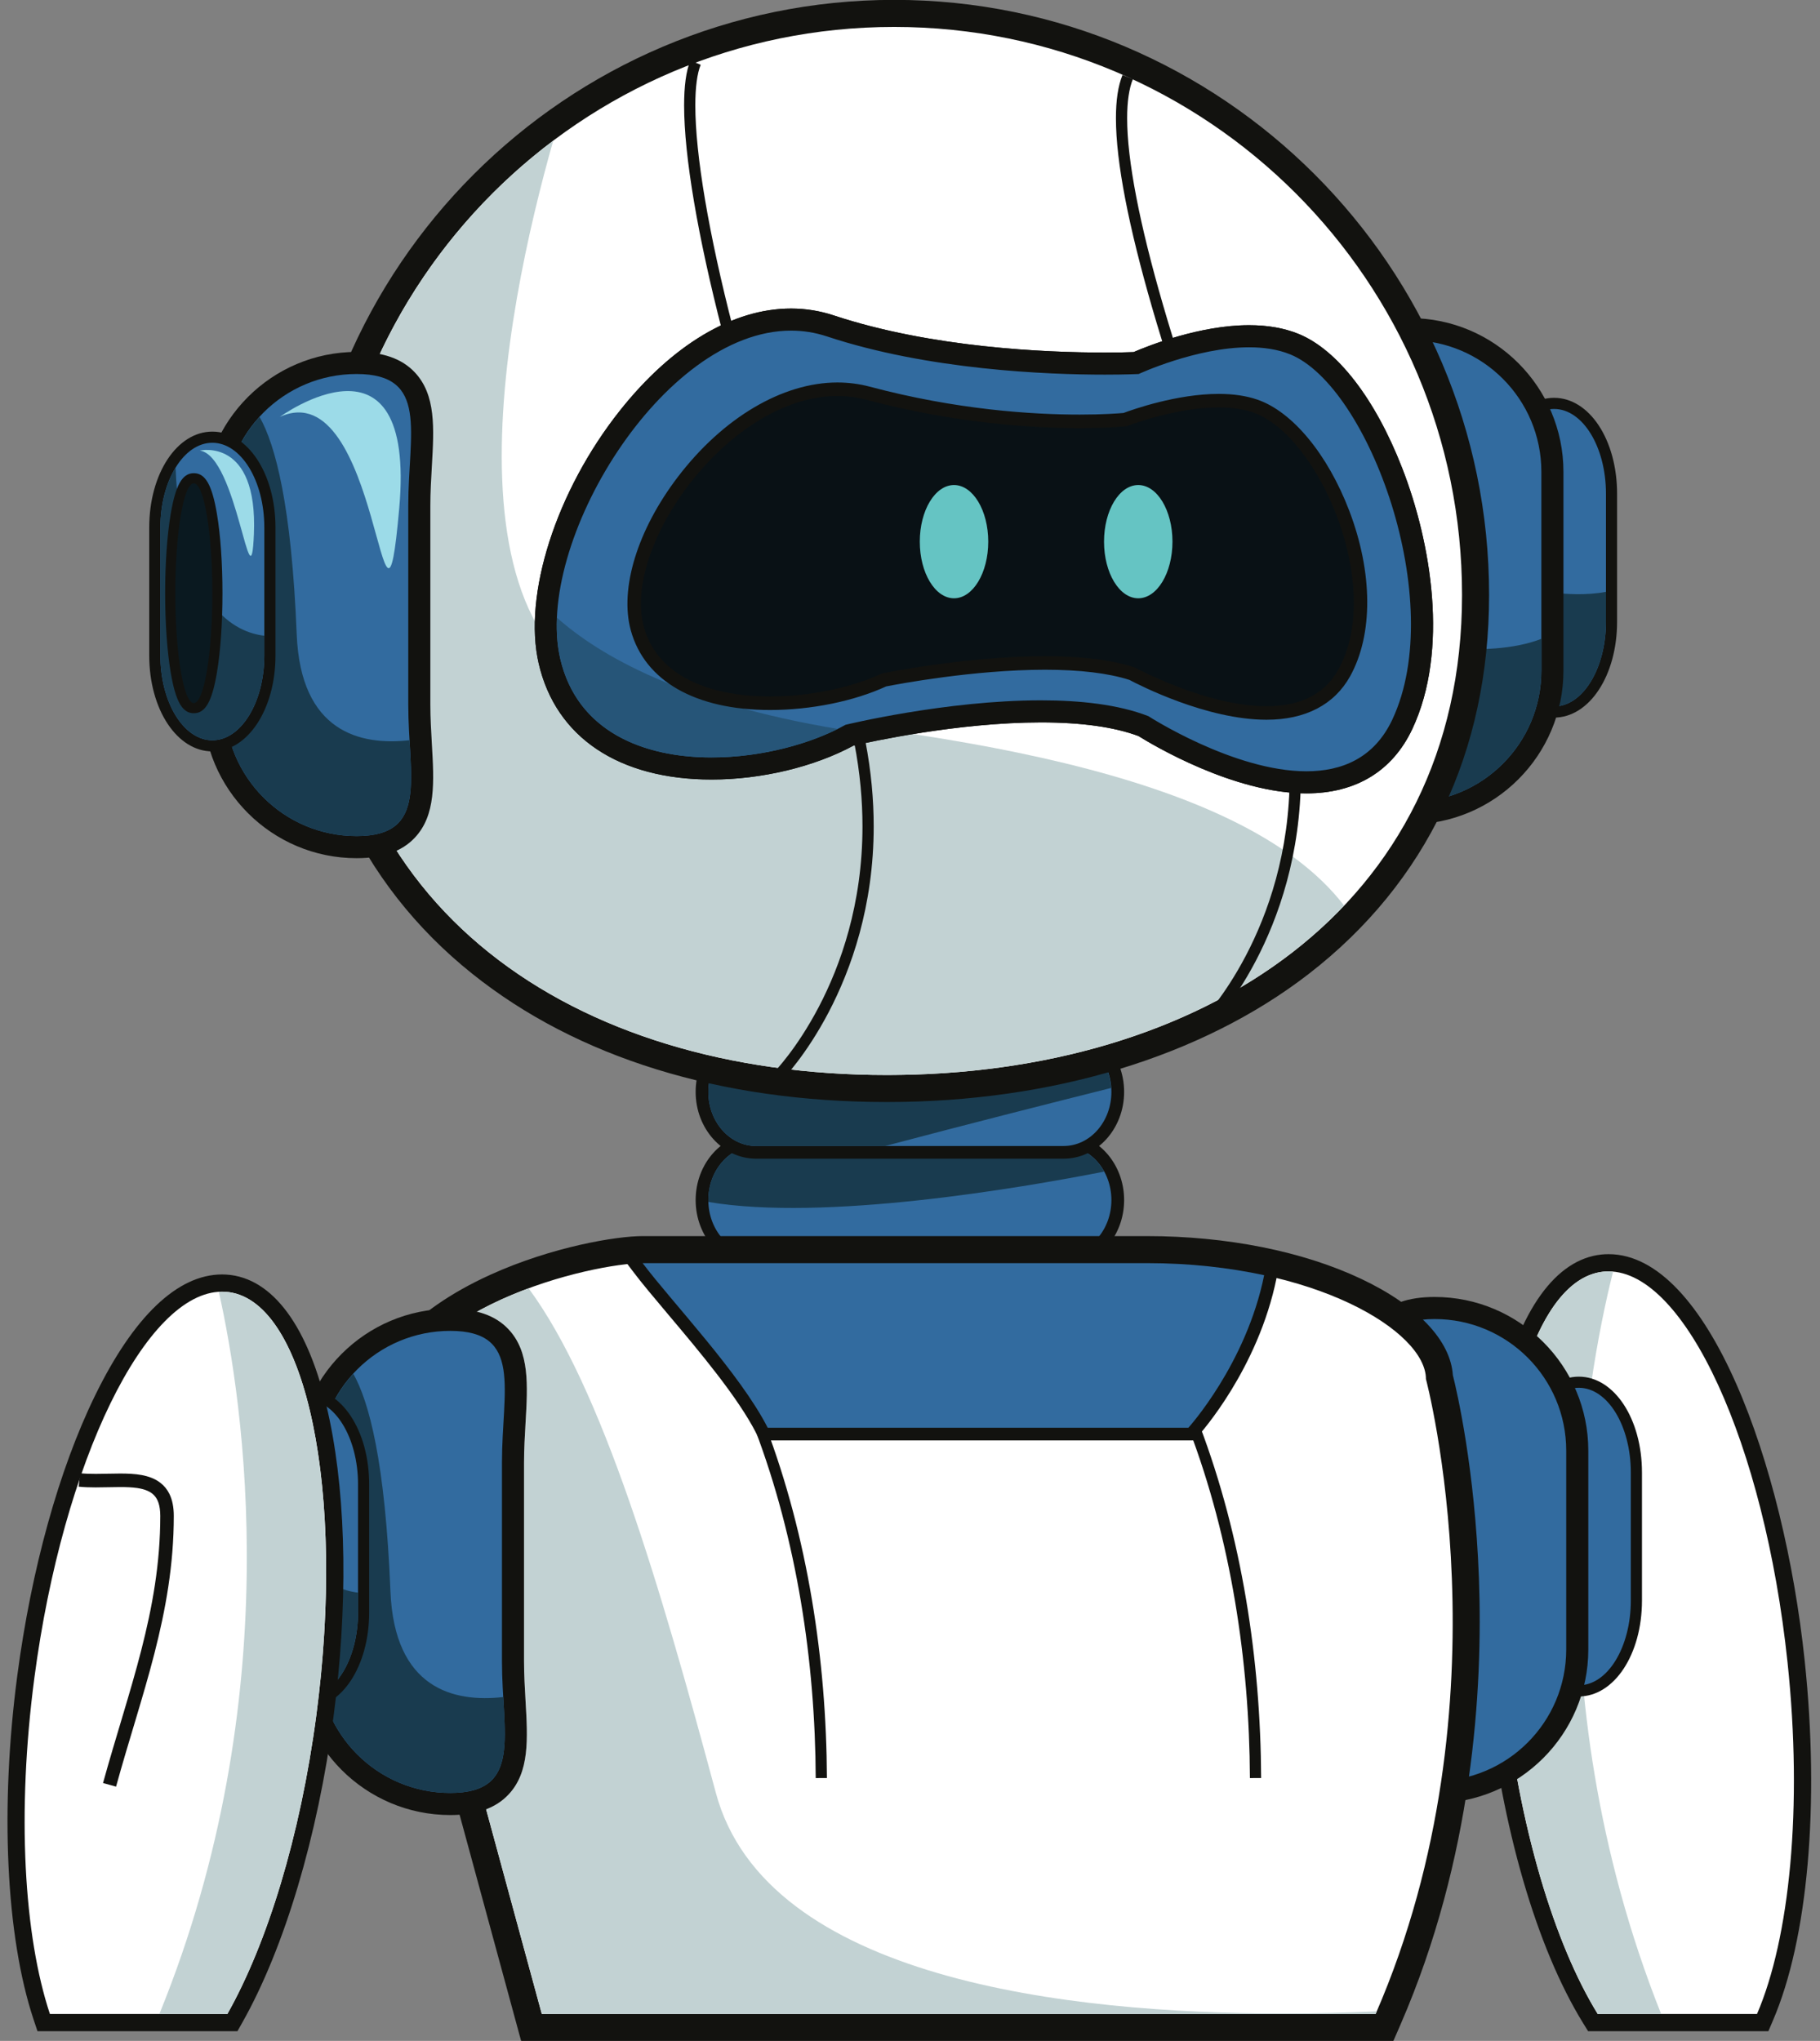
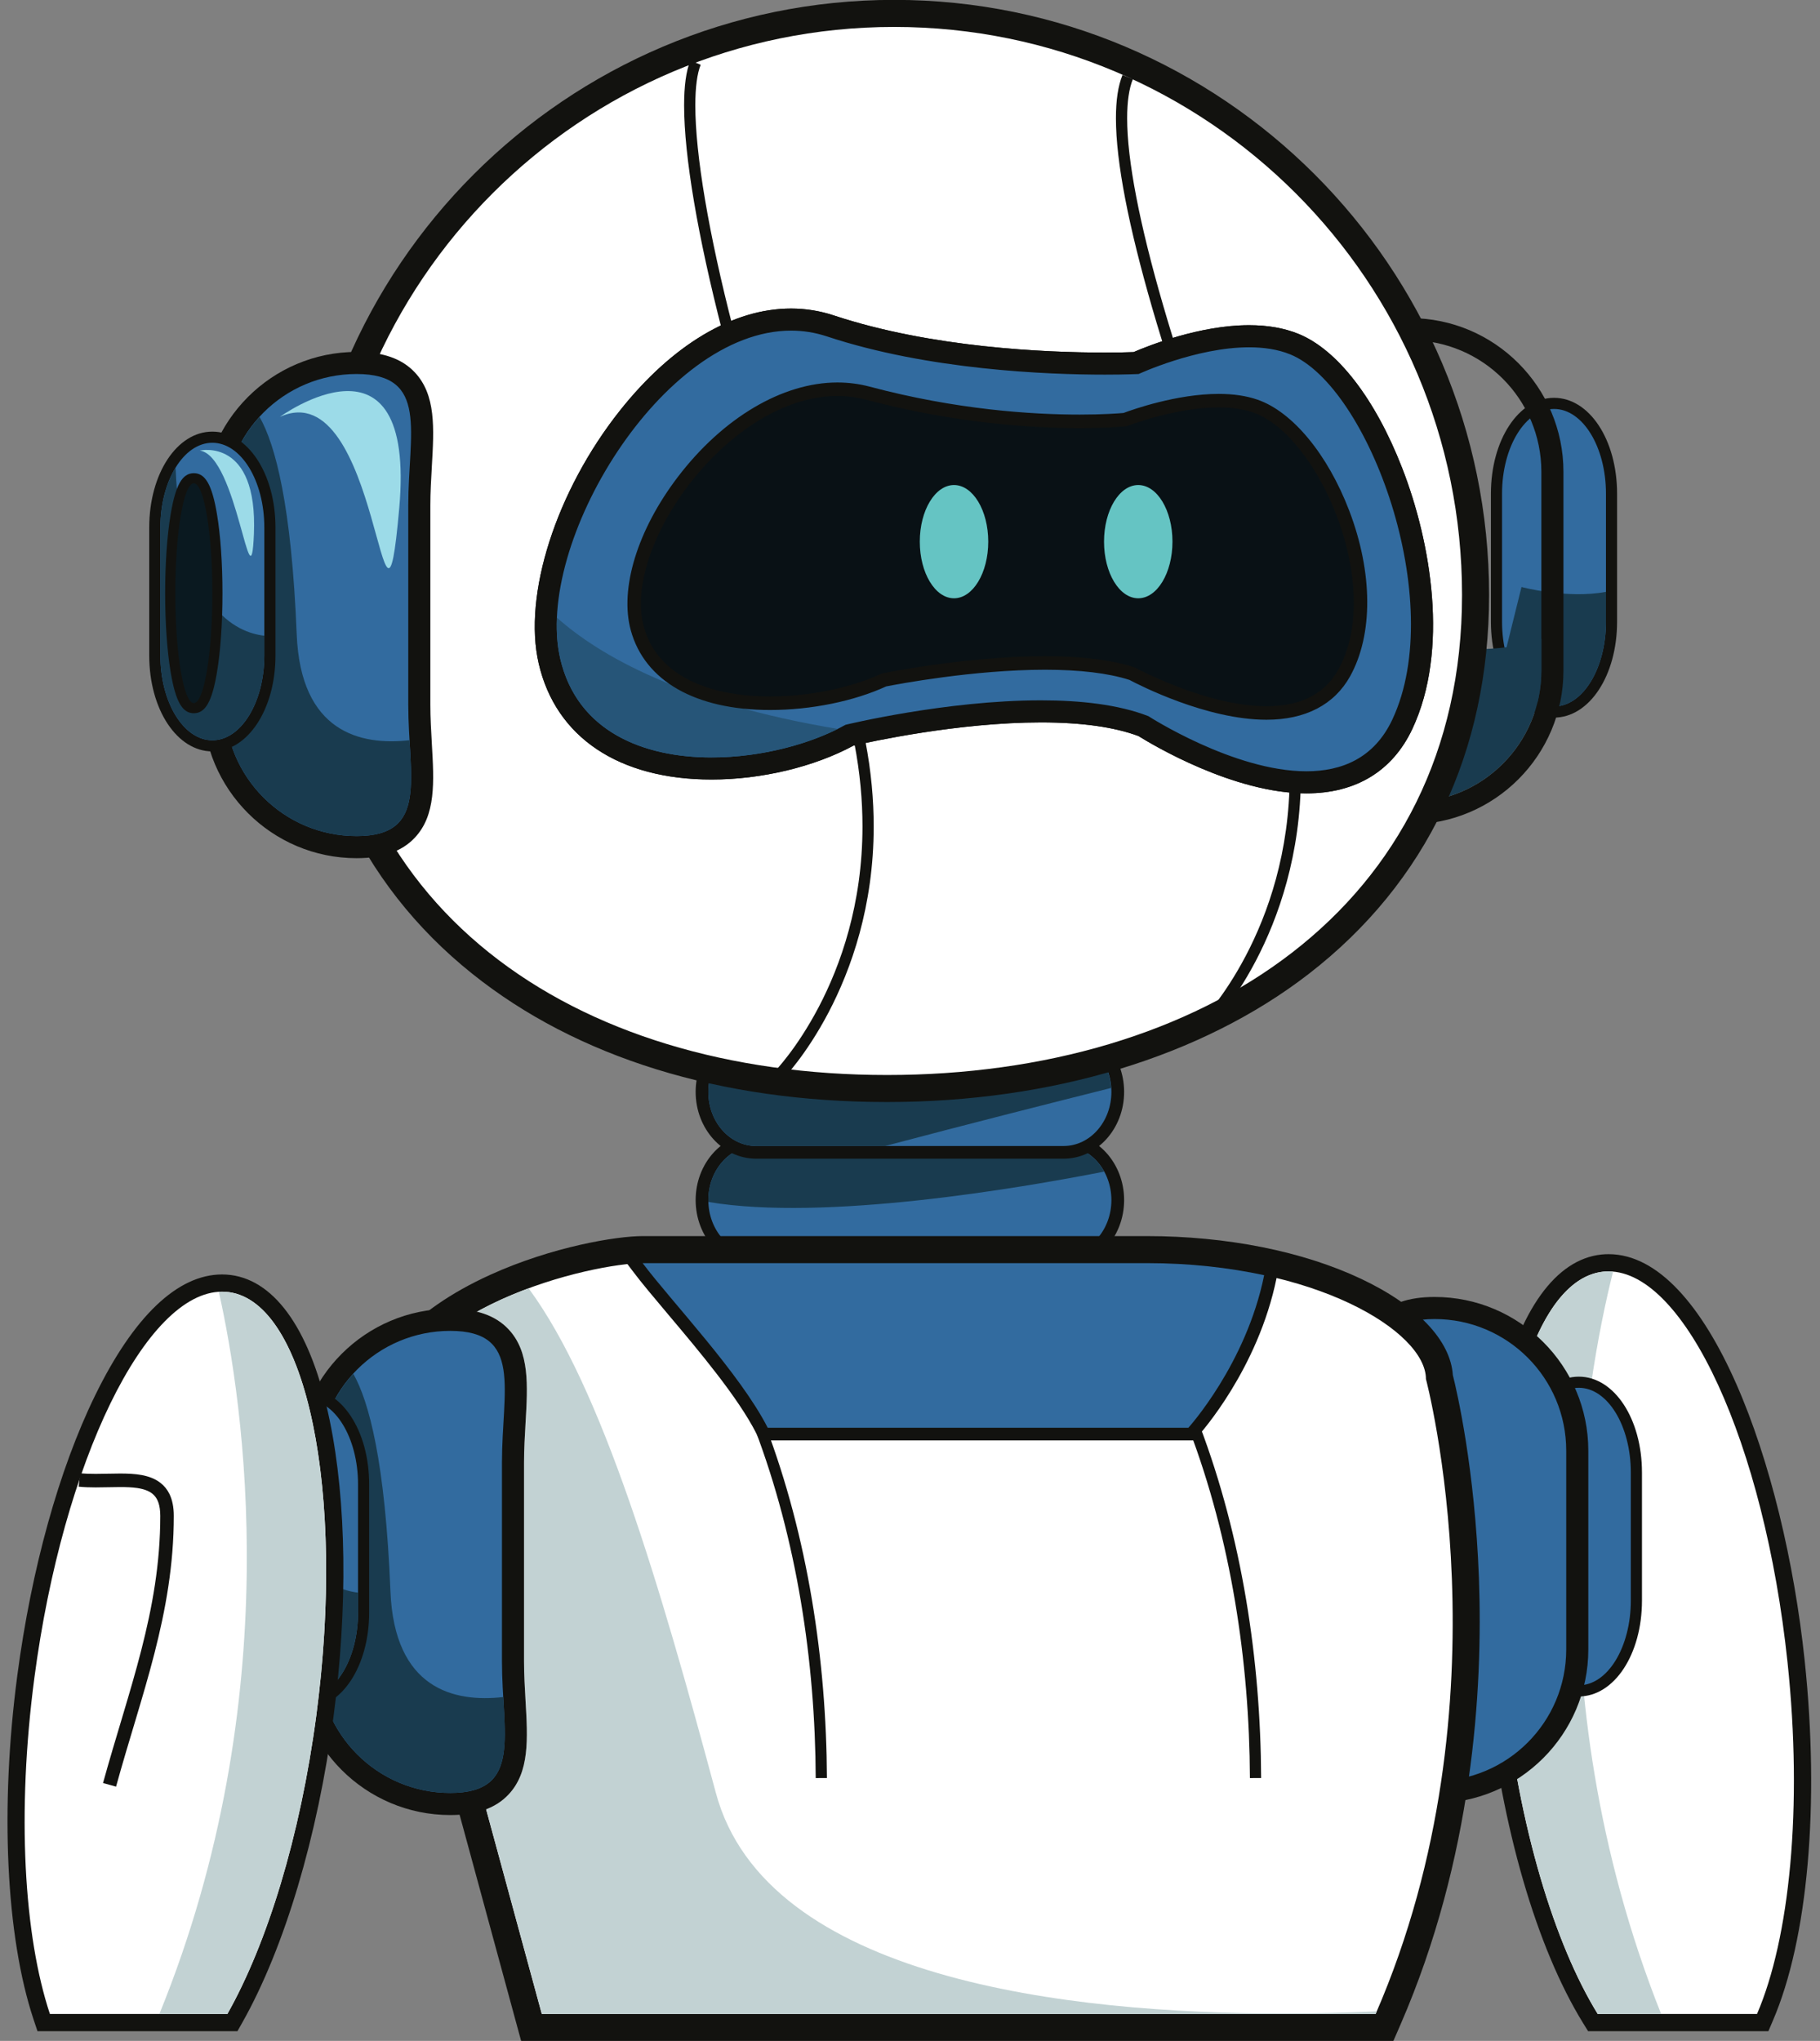
<svg xmlns="http://www.w3.org/2000/svg" height="275.8" preserveAspectRatio="xMidYMid meet" version="1.0" viewBox="89.7 74.7 246.0 275.8" width="246.0" zoomAndPan="magnify">
  <rect x="89.7" y="74.7" width="246.0" height="275.8" fill="#808080" stroke="none" />
  <g>
    <g>
      <path d="M 307.391 347.777 L 306.734 341.605 L 323.52 339.832 L 324.359 347.777 L 307.391 347.777" fill="#74959d" />
    </g>
    <g>
      <path d="M 324.332 338.824 L 322.516 339.016 L 307.551 340.602 L 305.73 340.793 L 305.926 342.609 L 306.395 347.055 L 306.566 348.691 L 325.375 348.691 L 325.16 346.668 L 324.523 340.641 L 324.332 338.824 M 322.707 340.836 L 323.344 346.863 L 308.211 346.863 L 307.742 342.418 L 322.707 340.836" fill="#12120f" />
    </g>
    <g>
      <path d="M 323.344 346.863 L 322.707 340.836 L 307.742 342.418 L 308.211 346.863 L 323.344 346.863" fill="#58777d" />
    </g>
    <g>
      <path d="M 305.004 348.027 L 304.664 347.473 C 298.551 337.562 293.789 321.117 291.922 303.488 C 290.359 288.727 290.898 274.617 293.445 263.766 C 296.082 252.512 300.637 245.988 306.273 245.391 C 306.555 245.363 306.836 245.348 307.117 245.348 C 318.137 245.348 329.27 269 332.465 299.199 C 334.508 318.473 332.934 336.461 328.258 347.324 L 327.953 348.027 L 305.004 348.027" fill="#fff" />
    </g>
    <g>
      <path d="M 307.117 244.184 C 306.797 244.184 306.473 244.199 306.152 244.234 C 299.984 244.887 295.066 251.727 292.309 263.496 C 289.734 274.477 289.188 288.723 290.766 303.613 C 292.676 321.672 297.383 337.879 303.672 348.086 L 304.355 349.191 L 328.723 349.191 L 329.324 347.781 C 334.078 336.746 335.684 318.539 333.625 299.074 C 330.809 272.465 320.559 244.184 307.117 244.184 M 307.117 246.512 C 317.453 246.512 328.18 269.75 331.309 299.32 C 333.391 318.996 331.594 336.625 327.188 346.863 L 305.656 346.863 C 299.824 337.406 295.012 321.598 293.082 303.367 C 289.879 273.105 295.84 247.668 306.398 246.551 C 306.637 246.523 306.879 246.512 307.117 246.512" fill="#12120f" />
    </g>
    <g>
      <path d="M 314.227 346.863 L 305.656 346.863 C 299.824 337.406 295.012 321.598 293.082 303.367 C 292.492 297.824 292.215 292.445 292.215 287.348 C 292.215 264.605 297.773 247.465 306.398 246.551 C 306.598 246.527 306.797 246.52 306.996 246.52 C 307.238 246.52 307.484 246.531 307.727 246.555 C 303.941 261.637 296.645 302.672 314.227 346.863" fill="#c2d2d3" />
    </g>
    <g>
      <path d="M 191.891 245.043 C 187.859 245.043 184.582 241.379 184.582 236.875 C 184.582 232.371 187.859 228.707 191.891 228.707 L 233.473 228.707 C 237.504 228.707 240.781 232.371 240.781 236.875 C 240.781 241.379 237.504 245.043 233.473 245.043 L 191.891 245.043" fill="#326b9f" />
    </g>
    <g>
      <path d="M 233.473 227.848 L 191.891 227.848 C 187.387 227.848 183.727 231.898 183.727 236.875 C 183.727 241.852 187.387 245.902 191.891 245.902 L 233.473 245.902 C 237.977 245.902 241.641 241.852 241.641 236.875 C 241.641 231.898 237.977 227.848 233.473 227.848 Z M 233.473 229.566 C 237.035 229.566 239.922 232.84 239.922 236.875 C 239.922 240.914 237.035 244.188 233.473 244.188 L 191.891 244.188 C 188.328 244.188 185.441 240.914 185.441 236.875 C 185.441 232.84 188.328 229.566 191.891 229.566 L 233.473 229.566" fill="#12120f" />
    </g>
    <g>
      <path d="M 238.938 233.031 C 237.797 230.957 235.785 229.566 233.473 229.566 L 191.891 229.566 C 188.328 229.566 185.441 232.84 185.441 236.875 L 185.461 237.133 C 201.117 239.77 227.426 235.289 238.938 233.031" fill="#193b4f" />
    </g>
    <g>
      <path d="M 191.891 230.422 C 187.859 230.422 184.582 226.762 184.582 222.258 C 184.582 217.754 187.859 214.09 191.891 214.09 L 233.473 214.09 C 237.504 214.09 240.781 217.754 240.781 222.258 C 240.781 226.762 237.504 230.422 233.473 230.422 L 191.891 230.422" fill="#326b9f" />
    </g>
    <g>
      <path d="M 233.473 213.23 L 191.891 213.23 C 187.387 213.23 183.727 217.277 183.727 222.258 C 183.727 227.234 187.387 231.281 191.891 231.281 L 233.473 231.281 C 237.977 231.281 241.641 227.234 241.641 222.258 C 241.641 217.277 237.977 213.23 233.473 213.23 M 233.473 214.945 C 237.035 214.945 239.922 218.219 239.922 222.258 C 239.922 226.293 237.035 229.566 233.473 229.566 L 191.891 229.566 C 188.328 229.566 185.441 226.293 185.441 222.258 C 185.441 218.219 188.328 214.945 191.891 214.945 L 233.473 214.945" fill="#12120f" />
    </g>
    <g>
      <path d="M 239.875 221.727 C 239.633 217.941 236.871 214.945 233.473 214.945 L 191.891 214.945 C 188.328 214.945 185.441 218.219 185.441 222.258 C 185.441 226.293 188.328 229.566 191.891 229.566 L 209.348 229.566 C 220.594 226.586 232.547 223.562 239.875 221.727" fill="#193b4f" />
    </g>
    <g>
      <path d="M 299.75 170.922 C 295.387 170.922 291.969 165.562 291.969 158.719 L 291.969 141.418 C 291.969 134.574 295.387 129.215 299.75 129.215 C 304.109 129.215 307.523 134.574 307.523 141.418 L 307.523 158.719 C 307.523 165.562 304.109 170.922 299.75 170.922" fill="#326b9f" />
    </g>
    <g>
      <path d="M 299.75 128.461 C 294.965 128.461 291.219 134.152 291.219 141.418 L 291.219 158.719 C 291.219 165.98 294.965 171.676 299.75 171.676 C 304.531 171.676 308.273 165.98 308.273 158.719 L 308.273 141.418 C 308.273 134.152 304.531 128.461 299.75 128.461 Z M 299.75 129.965 C 303.629 129.965 306.77 135.094 306.77 141.418 L 306.77 158.719 C 306.77 165.043 303.629 170.168 299.75 170.168 C 295.867 170.168 292.723 165.043 292.723 158.719 L 292.723 141.418 C 292.723 135.094 295.867 129.965 299.75 129.965" fill="#12120f" />
    </g>
    <g>
      <path d="M 306.77 158.719 L 306.77 154.68 C 301.508 155.672 295.352 154.027 295.352 154.027 L 293.184 162.77 C 294.188 167.09 296.746 170.168 299.75 170.168 C 303.629 170.168 306.77 165.043 306.77 158.719" fill="#193b4f" />
    </g>
    <g>
-       <path d="M 280.258 184.609 C 277.145 184.609 274.93 183.859 273.477 182.32 C 271.043 179.742 271.285 175.559 271.57 170.719 C 271.672 168.988 271.773 167.195 271.773 165.328 L 271.773 138.465 C 271.773 136.594 271.672 134.805 271.57 133.074 C 271.285 128.23 271.043 124.051 273.477 121.473 C 274.93 119.93 277.145 119.184 280.258 119.184 C 290.887 119.184 299.531 127.832 299.531 138.465 L 299.531 165.328 C 299.531 175.961 290.887 184.609 280.258 184.609" fill="#326b9f" />
-     </g>
+       </g>
    <g>
      <path d="M 280.258 117.688 C 276.715 117.688 274.141 118.594 272.391 120.449 C 269.516 123.492 269.777 127.973 270.078 133.16 C 270.18 134.871 270.281 136.641 270.281 138.465 L 270.281 165.328 C 270.281 167.152 270.18 168.922 270.078 170.633 C 269.777 175.816 269.516 180.297 272.391 183.344 C 274.141 185.199 276.715 186.102 280.258 186.102 C 291.707 186.102 301.023 176.781 301.023 165.328 L 301.023 138.465 C 301.023 127.008 291.707 117.688 280.258 117.688 Z M 280.258 120.676 C 290.078 120.676 298.039 128.637 298.039 138.465 L 298.039 165.328 C 298.039 175.152 290.078 183.117 280.258 183.117 C 270.43 183.117 273.27 175.152 273.27 165.328 L 273.27 138.465 C 273.27 128.637 270.43 120.676 280.258 120.676" fill="#12120f" />
    </g>
    <g>
      <path d="M 278.75 161.34 L 272.938 173.133 C 272.684 179.039 273.234 183.117 280.258 183.117 C 290.078 183.117 298.039 175.152 298.039 165.328 L 298.039 161.031 C 290.438 163.984 278.75 161.34 278.75 161.34" fill="#193b4f" />
    </g>
    <g>
      <path d="M 303.102 303.199 C 298.742 303.199 295.328 297.84 295.328 290.996 L 295.328 273.695 C 295.328 266.852 298.742 261.492 303.102 261.492 C 307.465 261.492 310.883 266.852 310.883 273.695 L 310.883 290.996 C 310.883 297.84 307.465 303.199 303.102 303.199" fill="#326b9f" />
    </g>
    <g>
      <path d="M 303.102 260.738 C 298.32 260.738 294.574 266.43 294.574 273.695 L 294.574 290.996 C 294.574 298.262 298.32 303.953 303.102 303.953 C 307.887 303.953 311.637 298.262 311.637 290.996 L 311.637 273.695 C 311.637 266.43 307.887 260.738 303.102 260.738 Z M 303.102 262.242 C 306.984 262.242 310.129 267.371 310.129 273.695 L 310.129 290.996 C 310.129 297.316 306.984 302.445 303.102 302.445 C 299.223 302.445 296.082 297.316 296.082 290.996 L 296.082 273.695 C 296.082 267.371 299.223 262.242 303.102 262.242" fill="#12120f" />
    </g>
    <g>
      <path d="M 283.609 316.887 C 280.5 316.887 278.281 316.137 276.828 314.598 C 274.398 312.02 274.641 307.84 274.926 302.996 C 275.023 301.266 275.129 299.473 275.129 297.605 L 275.129 270.738 C 275.129 268.871 275.023 267.082 274.926 265.352 C 274.641 260.508 274.398 256.328 276.828 253.75 C 278.281 252.211 280.5 251.461 283.609 251.461 C 294.242 251.461 302.891 260.109 302.891 270.738 L 302.891 297.605 C 302.891 308.238 294.242 316.887 283.609 316.887" fill="#326b9f" />
    </g>
    <g>
      <path d="M 283.609 249.969 C 280.066 249.969 277.492 250.871 275.742 252.727 C 272.871 255.773 273.133 260.25 273.434 265.438 C 273.531 267.148 273.637 268.914 273.637 270.738 L 273.637 297.605 C 273.637 299.43 273.531 301.199 273.434 302.91 C 273.133 308.098 272.871 312.574 275.742 315.621 C 277.492 317.477 280.066 318.379 283.609 318.379 C 295.062 318.379 304.383 309.062 304.383 297.605 L 304.383 270.738 C 304.383 259.285 295.062 249.969 283.609 249.969 Z M 283.609 252.953 C 293.434 252.953 301.398 260.918 301.398 270.738 L 301.398 297.605 C 301.398 307.43 293.434 315.395 283.609 315.395 C 273.785 315.395 276.621 307.43 276.621 297.605 L 276.621 270.738 C 276.621 260.918 273.785 252.953 283.609 252.953" fill="#12120f" />
    </g>
    <g>
      <path d="M 161.535 348.691 L 139.516 267.75 L 139.57 267.371 C 142.238 249.52 169.48 243.57 176.559 243.57 L 244.711 243.57 C 267.121 243.57 283.93 252.621 284.262 260.812 C 285.125 264.27 295.094 306.715 277.312 347.59 L 276.836 348.691 L 161.535 348.691" fill="#fff" />
    </g>
    <g>
      <path d="M 244.711 241.742 L 176.559 241.742 C 173.055 241.742 164.371 243.16 155.984 246.965 C 145.309 251.809 139.012 258.77 137.766 267.102 L 137.652 267.859 L 137.855 268.598 L 159.406 347.82 L 160.141 350.52 L 278.031 350.52 L 278.988 348.32 C 288.773 325.816 290.16 303.066 289.598 287.945 C 289.047 273.129 286.625 262.719 286.074 260.531 C 285.762 255.832 281.281 251.117 273.676 247.52 C 265.797 243.793 255.508 241.742 244.711 241.742 M 244.711 245.398 C 267.48 245.398 282.438 254.648 282.438 261.062 C 282.438 261.062 294.055 304.52 275.637 346.863 L 162.934 346.863 L 141.379 267.641 C 143.859 251.039 170.145 245.398 176.559 245.398 L 244.711 245.398" fill="#12120f" />
    </g>
    <g>
      <path d="M 275.637 346.863 L 162.934 346.863 L 155.41 319.207 C 156.605 318.75 157.605 318.09 158.426 317.219 C 161.301 314.176 161.039 309.695 160.734 304.512 C 160.637 302.801 160.531 301.031 160.531 299.207 L 160.531 272.34 C 160.531 270.516 160.637 268.746 160.734 267.035 C 161.039 261.852 161.301 257.371 158.426 254.324 C 157.34 253.172 155.938 252.387 154.18 251.957 C 156.434 250.715 158.809 249.664 161.148 248.801 C 171.156 262.355 178.961 289.133 186.461 316.992 C 193.246 342.219 234.219 346.797 263.078 346.797 C 267.684 346.797 271.984 346.68 275.785 346.512 C 275.738 346.629 275.684 346.746 275.637 346.863" fill="#c2d2d3" />
    </g>
    <g>
      <path d="M 209.594 221.801 C 162.441 221.801 131.977 195.613 131.977 155.094 C 131.977 111.762 167.23 76.512 210.562 76.512 C 253.891 76.512 289.145 111.762 289.145 155.094 C 289.145 175.691 280.957 192.906 265.469 204.875 C 251.348 215.789 231.504 221.801 209.594 221.801" fill="#fff" />
    </g>
    <g>
      <path d="M 210.562 74.684 C 166.223 74.684 130.148 110.754 130.148 155.094 C 130.148 176.352 138.23 194.051 153.52 206.281 C 167.695 217.629 187.09 223.625 209.594 223.625 C 231.902 223.625 252.145 217.48 266.586 206.32 C 282.539 193.992 290.973 176.281 290.973 155.094 C 290.973 110.754 254.898 74.684 210.562 74.684 M 210.562 78.34 C 252.953 78.34 287.316 112.703 287.316 155.094 C 287.316 197.484 251.984 219.973 209.594 219.973 C 167.199 219.973 133.805 197.484 133.805 155.094 C 133.805 112.703 168.172 78.34 210.562 78.34" fill="#12120f" />
    </g>
    <g>
-       <path d="M 209.594 219.973 C 167.199 219.973 133.805 197.484 133.805 155.094 C 133.805 155.07 133.805 155.047 133.805 155.023 C 133.805 155.016 133.805 155.012 133.805 155.004 C 133.805 154.988 133.805 154.973 133.805 154.957 C 133.805 154.949 133.805 154.938 133.805 154.93 C 133.805 154.914 133.805 154.902 133.805 154.887 C 133.805 154.879 133.805 154.867 133.805 154.859 C 133.805 154.848 133.805 154.828 133.805 154.816 C 133.805 154.809 133.805 154.801 133.805 154.793 C 133.805 154.773 133.805 154.758 133.805 154.738 C 133.805 154.734 133.805 154.73 133.805 154.723 C 133.805 154.703 133.805 154.676 133.805 154.656 C 133.805 154.648 133.805 154.645 133.805 154.641 C 133.805 154.621 133.805 154.605 133.805 154.586 C 133.805 154.578 133.805 154.57 133.805 154.562 C 133.805 154.547 133.805 154.531 133.805 154.516 C 133.805 154.508 133.805 154.504 133.805 154.492 C 133.805 154.48 133.805 154.461 133.805 154.445 C 133.805 154.438 133.805 154.434 133.809 154.426 C 133.809 154.406 133.809 154.391 133.809 154.371 C 133.809 154.367 133.809 154.359 133.809 154.355 C 133.809 154.332 133.809 154.309 133.809 154.285 C 133.809 154.262 133.809 154.238 133.809 154.219 C 133.809 154.211 133.809 154.203 133.809 154.199 C 133.809 154.184 133.809 154.164 133.809 154.148 C 133.809 154.141 133.809 154.133 133.809 154.125 C 133.809 154.109 133.809 154.094 133.809 154.078 C 133.809 154.07 133.809 154.062 133.812 154.055 C 133.812 154.039 133.812 154.023 133.812 154.008 C 133.812 153.996 133.812 153.996 133.812 153.988 C 133.812 153.941 133.812 153.895 133.812 153.848 C 133.812 153.848 133.812 153.84 133.812 153.836 C 133.812 153.816 133.812 153.797 133.816 153.777 C 133.816 153.773 133.816 153.766 133.816 153.762 C 133.816 153.742 133.816 153.727 133.816 153.711 C 133.816 153.703 133.816 153.695 133.816 153.691 C 133.816 153.672 133.816 153.656 133.816 153.637 C 133.816 153.633 133.816 153.625 133.816 153.621 C 133.816 153.598 133.816 153.578 133.82 153.559 C 133.82 153.555 133.82 153.555 133.82 153.551 C 133.82 153.504 133.82 153.457 133.82 153.41 C 133.82 153.406 133.82 153.402 133.82 153.398 C 133.82 153.379 133.824 153.359 133.824 153.34 C 133.824 153.34 133.824 153.328 133.824 153.324 C 133.824 153.309 133.824 153.289 133.824 153.27 C 133.824 153.266 133.824 153.258 133.824 153.254 C 133.824 153.234 133.824 153.215 133.828 153.195 C 133.828 153.188 133.828 153.191 133.828 153.184 C 133.828 153.137 133.828 153.09 133.832 153.043 L 133.832 153.039 C 133.832 153.016 133.832 152.996 133.832 152.973 C 133.832 152.969 133.832 152.969 133.832 152.961 C 133.832 152.941 133.836 152.922 133.836 152.898 C 133.836 152.898 133.836 152.895 133.836 152.891 C 133.836 152.867 133.836 152.848 133.836 152.824 C 133.836 152.824 133.836 152.824 133.836 152.82 C 133.84 152.746 133.84 152.676 133.844 152.605 L 133.844 152.602 C 133.844 152.578 133.844 152.555 133.848 152.531 C 133.848 152.531 133.848 152.527 133.848 152.527 C 133.848 152.504 133.848 152.48 133.848 152.457 C 134.66 128.438 146.508 107.223 164.477 93.711 C 157.945 116.746 147.422 167.348 180.059 170.168 C 215.355 173.219 257.191 178.605 271.375 197.078 C 257.223 212.012 235.004 219.816 210.324 219.969 L 210.32 219.969 C 210.301 219.969 210.277 219.969 210.258 219.969 C 210.254 219.969 210.246 219.969 210.242 219.969 C 210.227 219.969 210.207 219.969 210.188 219.969 C 210.18 219.969 210.176 219.969 210.172 219.969 C 210.152 219.969 210.133 219.969 210.113 219.969 C 210.109 219.969 210.105 219.969 210.102 219.969 C 210.078 219.969 210.055 219.969 210.031 219.969 C 210.008 219.969 209.984 219.973 209.961 219.973 C 209.957 219.973 209.949 219.973 209.949 219.973 C 209.93 219.973 209.91 219.973 209.895 219.973 C 209.887 219.973 209.879 219.973 209.867 219.973 C 209.855 219.973 209.84 219.973 209.824 219.973 C 209.812 219.973 209.809 219.973 209.797 219.973 C 209.785 219.973 209.77 219.973 209.758 219.973 C 209.746 219.973 209.738 219.973 209.73 219.973 C 209.715 219.973 209.699 219.973 209.684 219.973 C 209.676 219.973 209.668 219.973 209.66 219.973 C 209.637 219.973 209.617 219.973 209.594 219.973" fill="#c2d2d3" />
-     </g>
+       </g>
    <g>
      <path d="M 209.594 219.973 C 167.199 219.973 133.805 197.484 133.805 155.094 C 133.805 197.484 167.199 219.973 209.594 219.973 M 209.66 219.973 C 209.668 219.973 209.676 219.973 209.684 219.973 C 209.676 219.973 209.668 219.973 209.66 219.973 M 209.73 219.973 C 209.738 219.973 209.746 219.973 209.758 219.973 C 209.746 219.973 209.738 219.973 209.73 219.973 M 209.797 219.973 C 209.809 219.973 209.812 219.973 209.824 219.973 C 209.816 219.973 209.809 219.973 209.797 219.973 M 209.867 219.973 C 209.879 219.973 209.887 219.973 209.895 219.973 C 209.883 219.973 209.879 219.973 209.867 219.973 M 209.949 219.973 C 209.949 219.973 209.957 219.973 209.961 219.973 C 209.957 219.973 209.953 219.973 209.949 219.973 M 210.031 219.969 L 210.031 219.969 M 210.102 219.969 C 210.105 219.969 210.109 219.969 210.113 219.969 C 210.109 219.969 210.105 219.969 210.102 219.969 M 210.172 219.969 C 210.176 219.969 210.18 219.969 210.188 219.969 C 210.18 219.969 210.176 219.969 210.172 219.969 M 210.242 219.969 C 210.246 219.969 210.254 219.969 210.258 219.969 C 210.25 219.969 210.246 219.969 210.242 219.969 M 210.32 219.969 L 210.324 219.969 L 210.32 219.969 M 133.805 155.023 C 133.805 155.02 133.805 155.012 133.805 155.004 C 133.805 155.012 133.805 155.016 133.805 155.023 M 133.805 154.957 C 133.805 154.949 133.805 154.938 133.805 154.93 C 133.805 154.938 133.805 154.949 133.805 154.957 M 133.805 154.887 C 133.805 154.879 133.805 154.871 133.805 154.859 C 133.805 154.867 133.805 154.879 133.805 154.887 M 133.805 154.816 C 133.805 154.809 133.805 154.801 133.805 154.793 C 133.805 154.801 133.805 154.809 133.805 154.816 M 133.805 154.738 C 133.805 154.734 133.805 154.73 133.805 154.723 C 133.805 154.73 133.805 154.734 133.805 154.738 M 133.805 154.656 C 133.805 154.648 133.805 154.645 133.805 154.641 C 133.805 154.645 133.805 154.648 133.805 154.656 M 133.805 154.586 C 133.805 154.578 133.805 154.57 133.805 154.562 C 133.805 154.57 133.805 154.578 133.805 154.586 M 133.805 154.516 C 133.805 154.508 133.805 154.504 133.805 154.492 C 133.805 154.504 133.805 154.508 133.805 154.516 M 133.805 154.445 C 133.805 154.438 133.805 154.434 133.809 154.426 C 133.805 154.434 133.805 154.438 133.805 154.445 M 133.809 154.371 C 133.809 154.367 133.809 154.363 133.809 154.355 C 133.809 154.359 133.809 154.367 133.809 154.371 M 133.809 154.285 L 133.809 154.285 M 133.809 154.219 C 133.809 154.211 133.809 154.203 133.809 154.199 C 133.809 154.203 133.809 154.211 133.809 154.219 M 133.809 154.148 C 133.809 154.141 133.809 154.133 133.809 154.125 C 133.809 154.133 133.809 154.141 133.809 154.148 M 133.809 154.078 C 133.809 154.07 133.809 154.062 133.812 154.055 C 133.809 154.062 133.809 154.07 133.809 154.078 M 133.812 154.008 C 133.812 154 133.812 153.992 133.812 153.988 C 133.812 153.996 133.812 153.996 133.812 154.008 M 133.812 153.848 C 133.812 153.844 133.812 153.84 133.812 153.836 C 133.812 153.84 133.812 153.848 133.812 153.848 M 133.816 153.777 C 133.816 153.773 133.816 153.766 133.816 153.762 C 133.816 153.766 133.816 153.773 133.816 153.777 M 133.816 153.711 C 133.816 153.703 133.816 153.695 133.816 153.691 C 133.816 153.695 133.816 153.703 133.816 153.711 M 133.816 153.637 C 133.816 153.633 133.816 153.625 133.816 153.621 C 133.816 153.625 133.816 153.633 133.816 153.637 M 133.82 153.559 C 133.82 153.555 133.82 153.555 133.82 153.551 C 133.82 153.555 133.82 153.555 133.82 153.559 M 133.82 153.41 C 133.82 153.406 133.82 153.402 133.82 153.398 C 133.82 153.402 133.82 153.406 133.82 153.41 M 133.824 153.34 C 133.824 153.336 133.824 153.328 133.824 153.324 C 133.824 153.328 133.824 153.34 133.824 153.34 M 133.824 153.27 C 133.824 153.266 133.824 153.258 133.824 153.254 C 133.824 153.258 133.824 153.266 133.824 153.27 M 133.828 153.195 C 133.828 153.191 133.828 153.188 133.828 153.184 C 133.828 153.191 133.828 153.188 133.828 153.195 M 133.832 153.043 L 133.832 153.039 L 133.832 153.043 M 133.832 152.973 C 133.832 152.969 133.832 152.965 133.832 152.961 C 133.832 152.969 133.832 152.969 133.832 152.973 M 133.836 152.898 C 133.836 152.898 133.836 152.895 133.836 152.891 C 133.836 152.895 133.836 152.898 133.836 152.898 M 133.836 152.824 C 133.836 152.824 133.836 152.82 133.836 152.82 C 133.836 152.824 133.836 152.824 133.836 152.824 M 133.844 152.605 L 133.844 152.602 L 133.844 152.605 M 133.848 152.531 C 133.848 152.531 133.848 152.531 133.848 152.527 C 133.848 152.527 133.848 152.531 133.848 152.531 M 133.848 152.457 L 133.848 152.457" fill="#34403e" />
    </g>
    <g>
      <path d="M 195.539 220.5 C 195.578 220.461 198.633 217.34 201.688 211.523 C 204.738 205.703 207.793 197.184 207.793 186.379 C 207.793 179.199 206.445 171.02 202.871 161.973 C 196.91 146.867 192.105 131.938 188.801 119.117 C 185.488 106.301 183.68 95.566 183.684 88.949 C 183.68 86.477 183.941 84.582 184.41 83.453 L 183.012 82.879 C 182.418 84.344 182.172 86.371 182.168 88.949 C 182.172 95.816 184.008 106.598 187.332 119.492 C 190.66 132.383 195.48 147.363 201.465 162.527 C 204.969 171.406 206.277 179.391 206.277 186.379 C 206.277 196.895 203.312 205.168 200.348 210.816 C 198.863 213.641 197.383 215.809 196.277 217.262 C 195.723 217.988 195.266 218.539 194.945 218.906 C 194.785 219.086 194.66 219.223 194.578 219.312 L 194.484 219.414 L 194.457 219.441 L 195.539 220.5" fill="#12120f" />
    </g>
    <g>
      <path d="M 253.285 213.539 C 253.32 213.5 256.379 210.379 259.434 204.562 C 262.484 198.742 265.535 190.223 265.535 179.414 C 265.535 172.238 264.188 164.059 260.617 155.012 C 254.715 140.059 250.066 126.828 246.898 115.902 C 243.727 104.98 242.047 96.348 242.051 90.68 C 242.047 88.41 242.32 86.629 242.824 85.398 L 241.426 84.824 C 240.809 86.344 240.535 88.297 240.535 90.68 C 240.539 96.629 242.258 105.328 245.441 116.324 C 248.633 127.316 253.293 140.582 259.211 155.57 C 262.715 164.445 264.023 172.426 264.023 179.414 C 264.023 189.934 261.055 198.207 258.09 203.855 C 256.609 206.68 255.129 208.848 254.023 210.301 C 253.469 211.027 253.008 211.578 252.691 211.945 C 252.531 212.129 252.406 212.262 252.324 212.352 L 252.23 212.453 L 252.203 212.48 L 253.285 213.539" fill="#12120f" />
    </g>
    <g>
      <path d="M 137.895 189.18 C 127.266 189.18 118.617 180.527 118.617 169.898 L 118.617 143.031 C 118.617 132.398 127.266 123.75 137.895 123.75 C 141.004 123.75 143.223 124.5 144.676 126.039 C 147.105 128.617 146.863 132.801 146.578 137.641 C 146.48 139.375 146.375 141.164 146.375 143.031 L 146.375 169.898 C 146.375 171.766 146.48 173.555 146.578 175.289 C 146.863 180.129 147.105 184.309 144.676 186.887 C 143.223 188.43 141.004 189.18 137.895 189.18" fill="#326b9f" />
    </g>
    <g>
      <path d="M 137.895 122.258 C 126.441 122.258 117.121 131.578 117.121 143.031 L 117.121 169.898 C 117.121 181.352 126.441 190.672 137.895 190.672 C 141.438 190.672 144.012 189.77 145.762 187.91 C 148.633 184.867 148.371 180.387 148.07 175.199 C 147.973 173.492 147.867 171.723 147.867 169.898 L 147.867 143.031 C 147.867 141.207 147.973 139.438 148.07 137.73 C 148.371 132.543 148.633 128.062 145.762 125.016 C 144.012 123.16 141.438 122.258 137.895 122.258 Z M 137.895 125.242 C 147.719 125.242 144.883 133.207 144.883 143.031 L 144.883 169.898 C 144.883 179.723 147.719 187.684 137.895 187.684 C 128.07 187.684 120.109 179.723 120.109 169.898 L 120.109 143.031 C 120.109 133.207 128.07 125.242 137.895 125.242" fill="#12120f" />
    </g>
    <g>
      <path d="M 129.805 160.426 C 129.102 142.934 126.906 134.777 124.785 131.039 C 121.891 134.203 120.109 138.402 120.109 143.031 L 120.109 169.898 C 120.109 179.723 128.07 187.684 137.895 187.684 C 146.043 187.684 145.48 182.199 145.055 174.73 C 138.402 175.484 130.336 173.637 129.805 160.426" fill="#193b4f" />
    </g>
    <g>
      <path d="M 118.402 175.488 C 114.039 175.488 110.625 170.129 110.625 163.285 L 110.625 145.984 C 110.625 139.141 114.039 133.781 118.402 133.781 C 122.762 133.781 126.18 139.141 126.18 145.984 L 126.18 163.285 C 126.18 170.129 122.762 175.488 118.402 175.488" fill="#326b9f" />
    </g>
    <g>
      <path d="M 118.402 133.027 C 113.617 133.027 109.871 138.719 109.871 145.984 L 109.871 163.285 C 109.871 170.551 113.617 176.242 118.402 176.242 C 123.188 176.242 126.934 170.551 126.934 163.285 L 126.934 145.984 C 126.934 138.719 123.188 133.027 118.402 133.027 Z M 118.402 134.535 C 122.281 134.535 125.426 139.66 125.426 145.984 L 125.426 163.285 C 125.426 169.609 122.281 174.738 118.402 174.738 C 114.52 174.738 111.379 169.609 111.379 163.285 L 111.379 145.984 C 111.379 139.66 114.52 134.535 118.402 134.535" fill="#12120f" />
    </g>
    <g>
      <path d="M 118.402 174.738 C 122.281 174.738 125.426 169.609 125.426 163.285 L 125.426 160.609 C 121.688 160.195 114.184 156.969 113.43 137.895 C 112.164 139.965 111.379 142.824 111.379 145.984 L 111.379 163.285 C 111.379 169.609 114.52 174.738 118.402 174.738" fill="#193b4f" />
    </g>
    <g>
      <path d="M 115.898 170.398 C 112.797 170.398 112.707 156.453 112.707 154.863 C 112.707 153.273 112.797 139.332 115.898 139.332 C 118.996 139.332 119.086 153.273 119.086 154.863 C 119.086 156.453 118.996 170.398 115.898 170.398" fill="#0a1920" />
    </g>
    <g>
      <path d="M 115.898 138.645 C 114.34 138.645 113.438 140.238 112.777 144.137 C 112.289 147.016 112.023 150.824 112.023 154.863 C 112.023 158.902 112.289 162.715 112.777 165.594 C 113.438 169.492 114.34 171.086 115.898 171.086 C 117.461 171.086 118.363 169.492 119.02 165.594 C 119.508 162.715 119.77 158.906 119.77 154.863 C 119.77 150.824 119.508 147.016 119.02 144.137 C 118.363 140.238 117.461 138.645 115.898 138.645 Z M 115.898 140.016 C 117.281 140.016 118.402 146.664 118.402 154.863 C 118.402 163.066 117.281 169.715 115.898 169.715 C 114.516 169.715 113.395 163.066 113.395 154.863 C 113.395 146.664 114.516 140.016 115.898 140.016" fill="#12120f" />
    </g>
    <g>
      <path d="M 150.562 318.484 C 139.934 318.484 131.285 309.836 131.285 299.207 L 131.285 272.34 C 131.285 261.707 139.934 253.059 150.562 253.059 C 153.672 253.059 155.887 253.809 157.34 255.348 C 159.773 257.926 159.527 262.105 159.246 266.949 C 159.145 268.68 159.039 270.473 159.039 272.34 L 159.039 299.207 C 159.039 301.074 159.145 302.863 159.246 304.598 C 159.527 309.438 159.773 313.617 157.34 316.195 C 155.887 317.738 153.672 318.484 150.562 318.484" fill="#326b9f" />
    </g>
    <g>
      <path d="M 150.562 251.566 C 139.109 251.566 129.789 260.887 129.789 272.34 L 129.789 299.207 C 129.789 310.66 139.109 319.98 150.562 319.98 C 154.105 319.98 156.676 319.074 158.426 317.219 C 161.301 314.176 161.039 309.695 160.734 304.512 C 160.637 302.801 160.531 301.031 160.531 299.207 L 160.531 272.34 C 160.531 270.516 160.637 268.746 160.734 267.035 C 161.039 261.852 161.301 257.371 158.426 254.324 C 156.676 252.469 154.105 251.566 150.562 251.566 M 150.562 254.551 C 160.387 254.551 157.547 262.516 157.547 272.34 L 157.547 299.207 C 157.547 309.031 160.387 316.992 150.562 316.992 C 140.738 316.992 132.777 309.031 132.777 299.207 L 132.777 272.34 C 132.777 262.516 140.738 254.551 150.562 254.551" fill="#12120f" />
    </g>
    <g>
      <path d="M 142.473 289.734 C 141.77 272.242 139.574 264.086 137.453 260.348 C 134.559 263.512 132.777 267.711 132.777 272.34 L 132.777 299.207 C 132.777 309.031 140.738 316.992 150.562 316.992 C 158.711 316.992 158.148 311.508 157.723 304.035 C 151.07 304.793 143.004 302.945 142.473 289.734" fill="#193b4f" />
    </g>
    <g>
      <path d="M 131.07 304.797 C 126.707 304.797 123.293 299.438 123.293 292.594 L 123.293 275.297 C 123.293 268.449 126.707 263.09 131.07 263.09 C 135.43 263.09 138.848 268.449 138.848 275.297 L 138.848 292.594 C 138.848 299.438 135.43 304.797 131.07 304.797" fill="#326b9f" />
    </g>
    <g>
      <path d="M 131.07 262.336 C 126.285 262.336 122.539 268.027 122.539 275.297 L 122.539 292.594 C 122.539 299.859 126.285 305.551 131.07 305.551 C 135.852 305.551 139.598 299.859 139.598 292.594 L 139.598 275.297 C 139.598 268.027 135.852 262.336 131.07 262.336 M 131.07 263.844 C 134.945 263.844 138.094 268.969 138.094 275.297 L 138.094 292.594 C 138.094 298.918 134.945 304.047 131.07 304.047 C 127.188 304.047 124.047 298.918 124.047 292.594 L 124.047 275.297 C 124.047 268.969 127.188 263.844 131.07 263.844" fill="#12120f" />
    </g>
    <g>
      <path d="M 131.07 304.047 C 134.945 304.047 138.094 298.918 138.094 292.594 L 138.094 289.922 C 134.352 289.504 126.848 286.277 126.098 267.203 C 124.828 269.273 124.047 272.133 124.047 275.297 L 124.047 292.594 C 124.047 298.918 127.188 304.047 131.07 304.047" fill="#193b4f" />
    </g>
    <g>
      <path d="M 128.566 299.707 C 125.469 299.707 125.379 285.762 125.379 284.172 C 125.379 282.582 125.469 268.641 128.566 268.641 C 131.664 268.641 131.754 282.582 131.754 284.172 C 131.754 285.762 131.664 299.707 128.566 299.707" fill="#0a1920" />
    </g>
    <g>
      <path d="M 128.566 267.953 C 127.008 267.953 126.102 269.547 125.445 273.445 C 124.961 276.324 124.691 280.133 124.691 284.172 C 124.691 288.215 124.961 292.023 125.445 294.898 C 126.102 298.801 127.008 300.395 128.566 300.395 C 130.125 300.395 131.027 298.801 131.688 294.898 C 132.172 292.023 132.438 288.215 132.438 284.172 C 132.438 280.133 132.172 276.324 131.688 273.445 C 131.027 269.547 130.125 267.953 128.566 267.953 M 128.566 269.324 C 129.945 269.324 131.066 275.973 131.066 284.172 C 131.066 292.375 129.945 299.023 128.566 299.023 C 127.184 299.023 126.062 292.375 126.062 284.172 C 126.062 275.973 127.184 269.324 128.566 269.324" fill="#12120f" />
    </g>
    <g>
      <path d="M 266.277 180.422 C 256.59 180.422 245.645 173.703 244.246 172.82 C 240.781 171.5 236.125 170.832 230.398 170.832 C 218.68 170.832 206.211 173.66 204.527 174.055 C 199.473 176.832 192.352 178.551 185.887 178.551 C 174.102 178.551 166.113 173.266 163.973 164.051 C 161.91 155.184 166.305 141.641 174.664 131.113 C 181.438 122.586 189.234 117.887 196.625 117.887 C 198.43 117.887 200.215 118.176 201.922 118.738 C 215.301 123.176 230.922 123.836 239.043 123.836 C 241.18 123.836 242.672 123.789 243.258 123.766 C 244.758 123.102 251.824 120.137 258.535 120.137 C 260.859 120.137 262.922 120.5 264.664 121.211 C 269.453 123.168 274.375 129.621 277.824 138.469 C 281.648 148.277 284.031 162.387 279.242 172.574 C 276.832 177.707 272.348 180.422 266.281 180.422 L 266.277 180.422" fill="#326b9f" />
    </g>
    <g>
      <path d="M 196.621 116.395 C 188.77 116.395 180.559 121.289 173.496 130.18 C 164.875 141.039 160.359 155.105 162.52 164.391 C 164.832 174.34 173.352 180.043 185.887 180.043 C 192.613 180.043 199.742 178.336 205.062 175.461 C 207.305 174.945 219.227 172.324 230.398 172.324 C 235.867 172.324 240.301 172.945 243.578 174.164 C 245.5 175.359 256.449 181.914 266.277 181.914 C 272.969 181.914 277.918 178.902 280.598 173.207 C 285.582 162.594 283.152 148.023 279.215 137.93 C 275.566 128.566 270.469 121.973 265.23 119.828 C 263.309 119.043 261.055 118.645 258.535 118.645 C 251.887 118.645 244.941 121.414 242.922 122.281 C 242.223 122.309 240.871 122.344 239.043 122.344 C 231.012 122.344 215.57 121.691 202.391 117.324 C 200.531 116.707 198.594 116.395 196.625 116.395 Z M 196.625 119.379 C 198.238 119.379 199.855 119.629 201.453 120.156 C 215.199 124.715 231.324 125.328 239.043 125.328 C 241.902 125.328 243.609 125.242 243.609 125.242 C 243.609 125.242 251.387 121.633 258.535 121.633 C 260.496 121.633 262.406 121.902 264.102 122.594 C 274.715 126.93 285.406 155.945 277.895 171.938 C 275.434 177.172 271.059 178.93 266.277 178.93 C 256.449 178.93 244.922 171.48 244.922 171.48 C 240.859 169.898 235.688 169.34 230.398 169.34 C 217.539 169.34 203.984 172.648 203.984 172.648 C 199.355 175.238 192.539 177.059 185.887 177.059 C 176.641 177.059 167.715 173.547 165.426 163.715 C 161.824 148.242 179.203 119.375 196.625 119.379" fill="#12120f" />
    </g>
    <g>
      <path d="M 266.277 180.422 C 256.59 180.422 245.645 173.703 244.246 172.82 C 240.781 171.5 236.125 170.832 230.398 170.832 C 218.68 170.832 206.211 173.66 204.527 174.055 C 199.473 176.832 192.352 178.551 185.887 178.551 C 174.102 178.551 166.113 173.266 163.973 164.051 C 161.91 155.184 166.305 141.641 174.664 131.113 C 181.438 122.586 189.234 117.887 196.625 117.887 C 198.43 117.887 200.215 118.176 201.922 118.738 C 215.301 123.176 230.922 123.836 239.043 123.836 C 241.18 123.836 242.672 123.789 243.258 123.766 C 244.758 123.102 251.824 120.137 258.535 120.137 C 260.859 120.137 262.922 120.5 264.664 121.211 C 269.453 123.168 274.375 129.621 277.824 138.469 C 281.648 148.277 284.031 162.387 279.242 172.574 C 276.832 177.707 272.348 180.422 266.281 180.422 L 266.277 180.422" fill="#326b9f" />
    </g>
    <g>
      <path d="M 196.621 116.395 C 188.77 116.395 180.559 121.289 173.496 130.18 C 164.875 141.039 160.359 155.105 162.52 164.391 C 164.832 174.34 173.352 180.043 185.887 180.043 C 192.613 180.043 199.742 178.336 205.062 175.461 C 207.305 174.945 219.227 172.324 230.398 172.324 C 235.867 172.324 240.301 172.945 243.578 174.164 C 245.5 175.359 256.449 181.914 266.277 181.914 C 272.969 181.914 277.918 178.902 280.598 173.207 C 285.582 162.594 283.152 148.023 279.215 137.93 C 275.566 128.566 270.469 121.973 265.23 119.828 C 263.309 119.043 261.055 118.645 258.535 118.645 C 251.887 118.645 244.941 121.414 242.922 122.281 C 242.223 122.309 240.871 122.344 239.043 122.344 C 231.012 122.344 215.57 121.691 202.391 117.324 C 200.531 116.707 198.594 116.395 196.625 116.395 Z M 196.625 119.379 C 198.238 119.379 199.855 119.629 201.453 120.156 C 215.199 124.715 231.324 125.328 239.043 125.328 C 241.902 125.328 243.609 125.242 243.609 125.242 C 243.609 125.242 251.387 121.633 258.535 121.633 C 260.496 121.633 262.406 121.902 264.102 122.594 C 274.715 126.93 285.406 155.945 277.895 171.938 C 275.434 177.172 271.059 178.93 266.277 178.93 C 256.449 178.93 244.922 171.48 244.922 171.48 C 240.859 169.898 235.688 169.34 230.398 169.34 C 217.539 169.34 203.984 172.648 203.984 172.648 C 199.355 175.238 192.539 177.059 185.887 177.059 C 176.641 177.059 167.715 173.547 165.426 163.715 C 161.824 148.242 179.203 119.375 196.625 119.379" fill="#12120f" />
    </g>
    <g>
      <path d="M 202.934 173.207 C 181.918 169.699 170.789 163.34 164.984 158.176 C 164.902 160.145 165.031 162.012 165.426 163.715 C 169.238 180.098 191.492 178.934 202.934 173.207" fill="#265578" />
    </g>
    <g>
      <path d="M 260.891 171.051 C 252.844 171.051 243.703 166.266 242.711 165.73 C 239.762 164.777 235.805 164.293 230.945 164.293 C 220.977 164.293 210.355 166.355 209.191 166.586 C 205.027 168.527 199.145 169.734 193.801 169.734 C 184.152 169.734 177.609 166.062 175.848 159.656 C 174.371 154.305 176.742 146.668 182.027 139.727 C 187.957 131.945 195.754 127.301 202.887 127.301 C 204.293 127.301 205.688 127.48 207.027 127.84 C 218.824 130.98 229.105 131.641 235.648 131.641 C 239.055 131.641 241.25 131.453 241.766 131.406 C 242.719 131.043 248.738 128.844 254.43 128.844 C 256.309 128.844 257.973 129.09 259.371 129.574 C 263.789 131.098 268.438 136.773 271.215 144.031 C 274.324 152.172 274.391 160.254 271.383 165.652 C 269.391 169.234 265.859 171.051 260.891 171.051" fill="#091115" />
    </g>
    <g>
      <path d="M 202.887 126.387 C 195.469 126.387 187.402 131.164 181.305 139.172 C 175.848 146.336 173.418 154.277 174.965 159.898 C 176.848 166.73 183.711 170.648 193.801 170.648 C 199.312 170.648 205.148 169.457 209.477 167.461 C 211.047 167.152 221.312 165.207 230.945 165.207 C 235.664 165.207 239.504 165.668 242.352 166.578 C 243.695 167.289 252.805 171.965 260.891 171.965 C 266.141 171.965 270.047 169.934 272.184 166.098 C 275.316 160.465 275.273 152.094 272.066 143.703 C 269.152 136.09 264.402 130.344 259.672 128.711 C 258.176 128.191 256.41 127.93 254.43 127.93 C 248.789 127.93 242.852 130.023 241.559 130.508 C 240.895 130.566 238.797 130.727 235.648 130.727 C 229.16 130.727 218.965 130.07 207.262 126.953 C 205.848 126.578 204.375 126.387 202.887 126.387 Z M 202.887 128.215 C 204.191 128.215 205.496 128.375 206.793 128.723 C 218.848 131.93 229.336 132.555 235.648 132.555 C 239.648 132.555 241.977 132.305 241.977 132.305 C 241.977 132.305 248.465 129.758 254.43 129.758 C 256.066 129.758 257.664 129.949 259.074 130.438 C 267.934 133.492 276.859 153.941 270.586 165.211 C 268.531 168.895 264.879 170.137 260.891 170.137 C 252.688 170.137 243.07 164.891 243.07 164.891 C 239.68 163.773 235.359 163.379 230.945 163.379 C 220.215 163.379 208.902 165.711 208.902 165.711 C 205.039 167.539 199.352 168.82 193.801 168.82 C 186.086 168.82 178.637 166.344 176.727 159.414 C 173.715 148.48 188.27 128.215 202.887 128.215" fill="#12120f" />
    </g>
    <g>
      <path d="M 223.277 147.898 C 223.277 152.125 221.203 155.551 218.648 155.551 C 216.094 155.551 214.023 152.125 214.023 147.898 C 214.023 143.672 216.094 140.246 218.648 140.246 C 221.203 140.246 223.277 143.672 223.277 147.898" fill="#65c4c3" />
    </g>
    <g>
      <path d="M 248.176 147.898 C 248.176 152.125 246.105 155.551 243.551 155.551 C 240.992 155.551 238.926 152.125 238.926 147.898 C 238.926 143.672 240.992 140.246 243.551 140.246 C 246.105 140.246 248.176 143.672 248.176 147.898" fill="#65c4c3" />
    </g>
    <g>
      <path d="M 127.523 131.039 C 127.523 131.039 145.945 117.629 143.664 143.367 C 141.379 169.105 141.164 124.848 127.523 131.039" fill="#9cdbe8" />
    </g>
    <g>
      <path d="M 116.711 135.59 C 116.711 135.59 124.559 133.762 124.02 146.871 C 123.582 157.41 121.762 136.305 116.711 135.59" fill="#9cdbe8" />
    </g>
    <g>
      <path d="M 192.938 268.496 L 192.699 268.027 C 190.168 263.047 184.902 256.801 180.672 251.781 C 178.746 249.496 177.082 247.52 175.871 245.914 L 174.887 244.605 L 176.523 244.539 L 244.711 244.539 C 250.289 244.539 255.688 245.094 260.754 246.191 L 261.582 246.371 L 261.41 247.199 C 258.957 259.312 251.289 267.859 250.965 268.219 L 250.711 268.496 L 192.938 268.496" fill="#326b9f" />
    </g>
    <g>
      <path d="M 177.754 243.676 C 177.07 243.676 176.547 243.68 176.488 243.68 L 173.215 243.809 L 175.188 246.43 C 176.41 248.059 178.082 250.039 180.016 252.336 C 184.219 257.32 189.445 263.523 191.934 268.418 L 192.41 269.355 L 251.09 269.355 L 251.602 268.793 C 251.934 268.43 259.75 259.711 262.254 247.371 L 262.59 245.711 L 260.934 245.352 C 255.809 244.242 250.352 243.68 244.711 243.68 L 180.723 243.68 Z M 177.754 245.395 C 179.043 245.395 180.926 245.395 181.031 245.395 L 244.711 245.395 C 250.555 245.395 255.879 246.016 260.57 247.027 C 258.133 259.047 250.328 267.641 250.328 267.641 L 193.465 267.641 C 189.758 260.348 180.484 250.613 176.559 245.395 C 176.609 245.395 177.109 245.395 177.754 245.395" fill="#12120f" />
    </g>
    <g>
      <path d="M 191.766 267.906 C 197.383 282.727 199.891 299.172 199.957 314.984 L 201.469 314.98 C 201.402 299.012 198.875 282.398 193.18 267.371 L 191.766 267.906" fill="#12120f" />
    </g>
    <g>
      <path d="M 250.449 267.906 C 256.07 282.727 258.578 299.172 258.645 314.984 L 260.16 314.98 C 260.094 299.012 257.562 282.398 251.867 267.371 L 250.449 267.906" fill="#12120f" />
    </g>
    <g>
      <path d="M 100.348 347.777 L 101.094 342.121 L 117.816 344.332 L 117.367 347.777 L 100.348 347.777" fill="#74959d" />
    </g>
    <g>
      <path d="M 100.305 341.098 L 100.066 342.91 L 99.578 346.625 L 99.305 348.691 L 118.172 348.691 L 118.379 347.102 L 118.605 345.355 L 118.844 343.543 L 117.031 343.305 L 102.117 341.336 L 100.305 341.098 M 101.879 343.148 L 116.793 345.117 L 116.566 346.863 L 101.391 346.863 L 101.879 343.148" fill="#12120f" />
    </g>
    <g>
      <path d="M 116.566 346.863 L 116.793 345.117 L 101.879 343.148 L 101.391 346.863 L 116.566 346.863" fill="#58777d" />
    </g>
    <g>
      <path d="M 95.605 348.027 L 95.34 347.23 C 91.66 336.16 90.859 318.98 93.195 301.273 C 97.195 270.953 108.598 248.09 119.715 248.09 C 120.066 248.09 120.422 248.113 120.766 248.16 C 132.098 249.656 137.738 275.328 133.613 306.609 C 131.504 322.59 127.07 337.473 121.445 347.434 L 121.113 348.027 L 95.605 348.027" fill="#fff" />
    </g>
    <g>
      <path d="M 119.715 246.926 C 113.703 246.926 107.762 252.598 102.531 263.328 C 97.664 273.309 93.941 286.73 92.039 301.121 C 89.68 318.992 90.504 336.367 94.234 347.598 L 94.766 349.191 L 121.793 349.191 L 122.461 348.008 C 128.152 337.918 132.641 322.887 134.77 306.762 C 136.727 291.914 136.547 277.66 134.258 266.617 C 131.805 254.781 127.066 247.816 120.918 247.004 C 120.52 246.953 120.117 246.926 119.715 246.926 M 119.715 249.254 C 120.016 249.254 120.316 249.273 120.613 249.312 C 131.137 250.703 136.438 276.285 132.461 306.457 C 130.281 322.945 125.785 337.379 120.434 346.863 L 96.445 346.863 C 92.941 336.312 91.938 319.719 94.348 301.426 C 98.219 272.109 109.43 249.254 119.715 249.254" fill="#12120f" />
    </g>
    <g>
      <path d="M 120.434 346.863 L 111.242 346.863 C 128.664 304.086 122.613 264.168 119.281 249.285 C 119.469 249.273 119.656 249.266 119.84 249.266 C 120.09 249.266 120.34 249.277 120.59 249.312 C 120.598 249.312 120.605 249.312 120.613 249.312 C 128.762 250.391 133.781 265.977 133.781 286.965 C 133.781 293.078 133.359 299.648 132.461 306.457 C 130.281 322.945 125.785 337.379 120.434 346.863" fill="#c2d2d3" />
    </g>
    <g>
      <path d="M 120.434 346.863 L 111.242 346.863 L 120.434 346.863 C 125.785 337.379 130.281 322.945 132.461 306.457 C 133.359 299.648 133.781 293.078 133.781 286.965 C 133.781 293.078 133.359 299.648 132.461 306.457 C 130.281 322.945 125.785 337.379 120.434 346.863 M 120.613 249.312 C 120.605 249.312 120.598 249.312 120.59 249.312 C 120.598 249.312 120.605 249.312 120.613 249.312" fill="#34403e" />
    </g>
    <g>
      <path d="M 100.34 275.605 C 101.102 275.68 101.871 275.703 102.633 275.703 C 103.777 275.703 104.902 275.656 105.945 275.656 C 106.789 275.656 107.582 275.688 108.266 275.789 C 109.301 275.949 110.047 276.258 110.527 276.77 C 110.773 277.027 110.977 277.352 111.125 277.801 C 111.273 278.246 111.363 278.824 111.363 279.559 C 111.371 292.371 107.078 303.133 103.625 315.656 L 105.387 316.141 C 108.793 303.75 113.188 292.801 113.191 279.559 C 113.191 278.383 112.996 277.398 112.598 276.582 C 112.297 275.973 111.879 275.469 111.387 275.09 C 110.645 274.512 109.766 274.207 108.848 274.035 C 107.926 273.867 106.945 273.828 105.945 273.828 C 104.852 273.828 103.727 273.875 102.633 273.875 C 101.906 273.875 101.191 273.855 100.516 273.789 L 100.34 275.605" fill="#12120f" />
    </g>
  </g>
</svg>